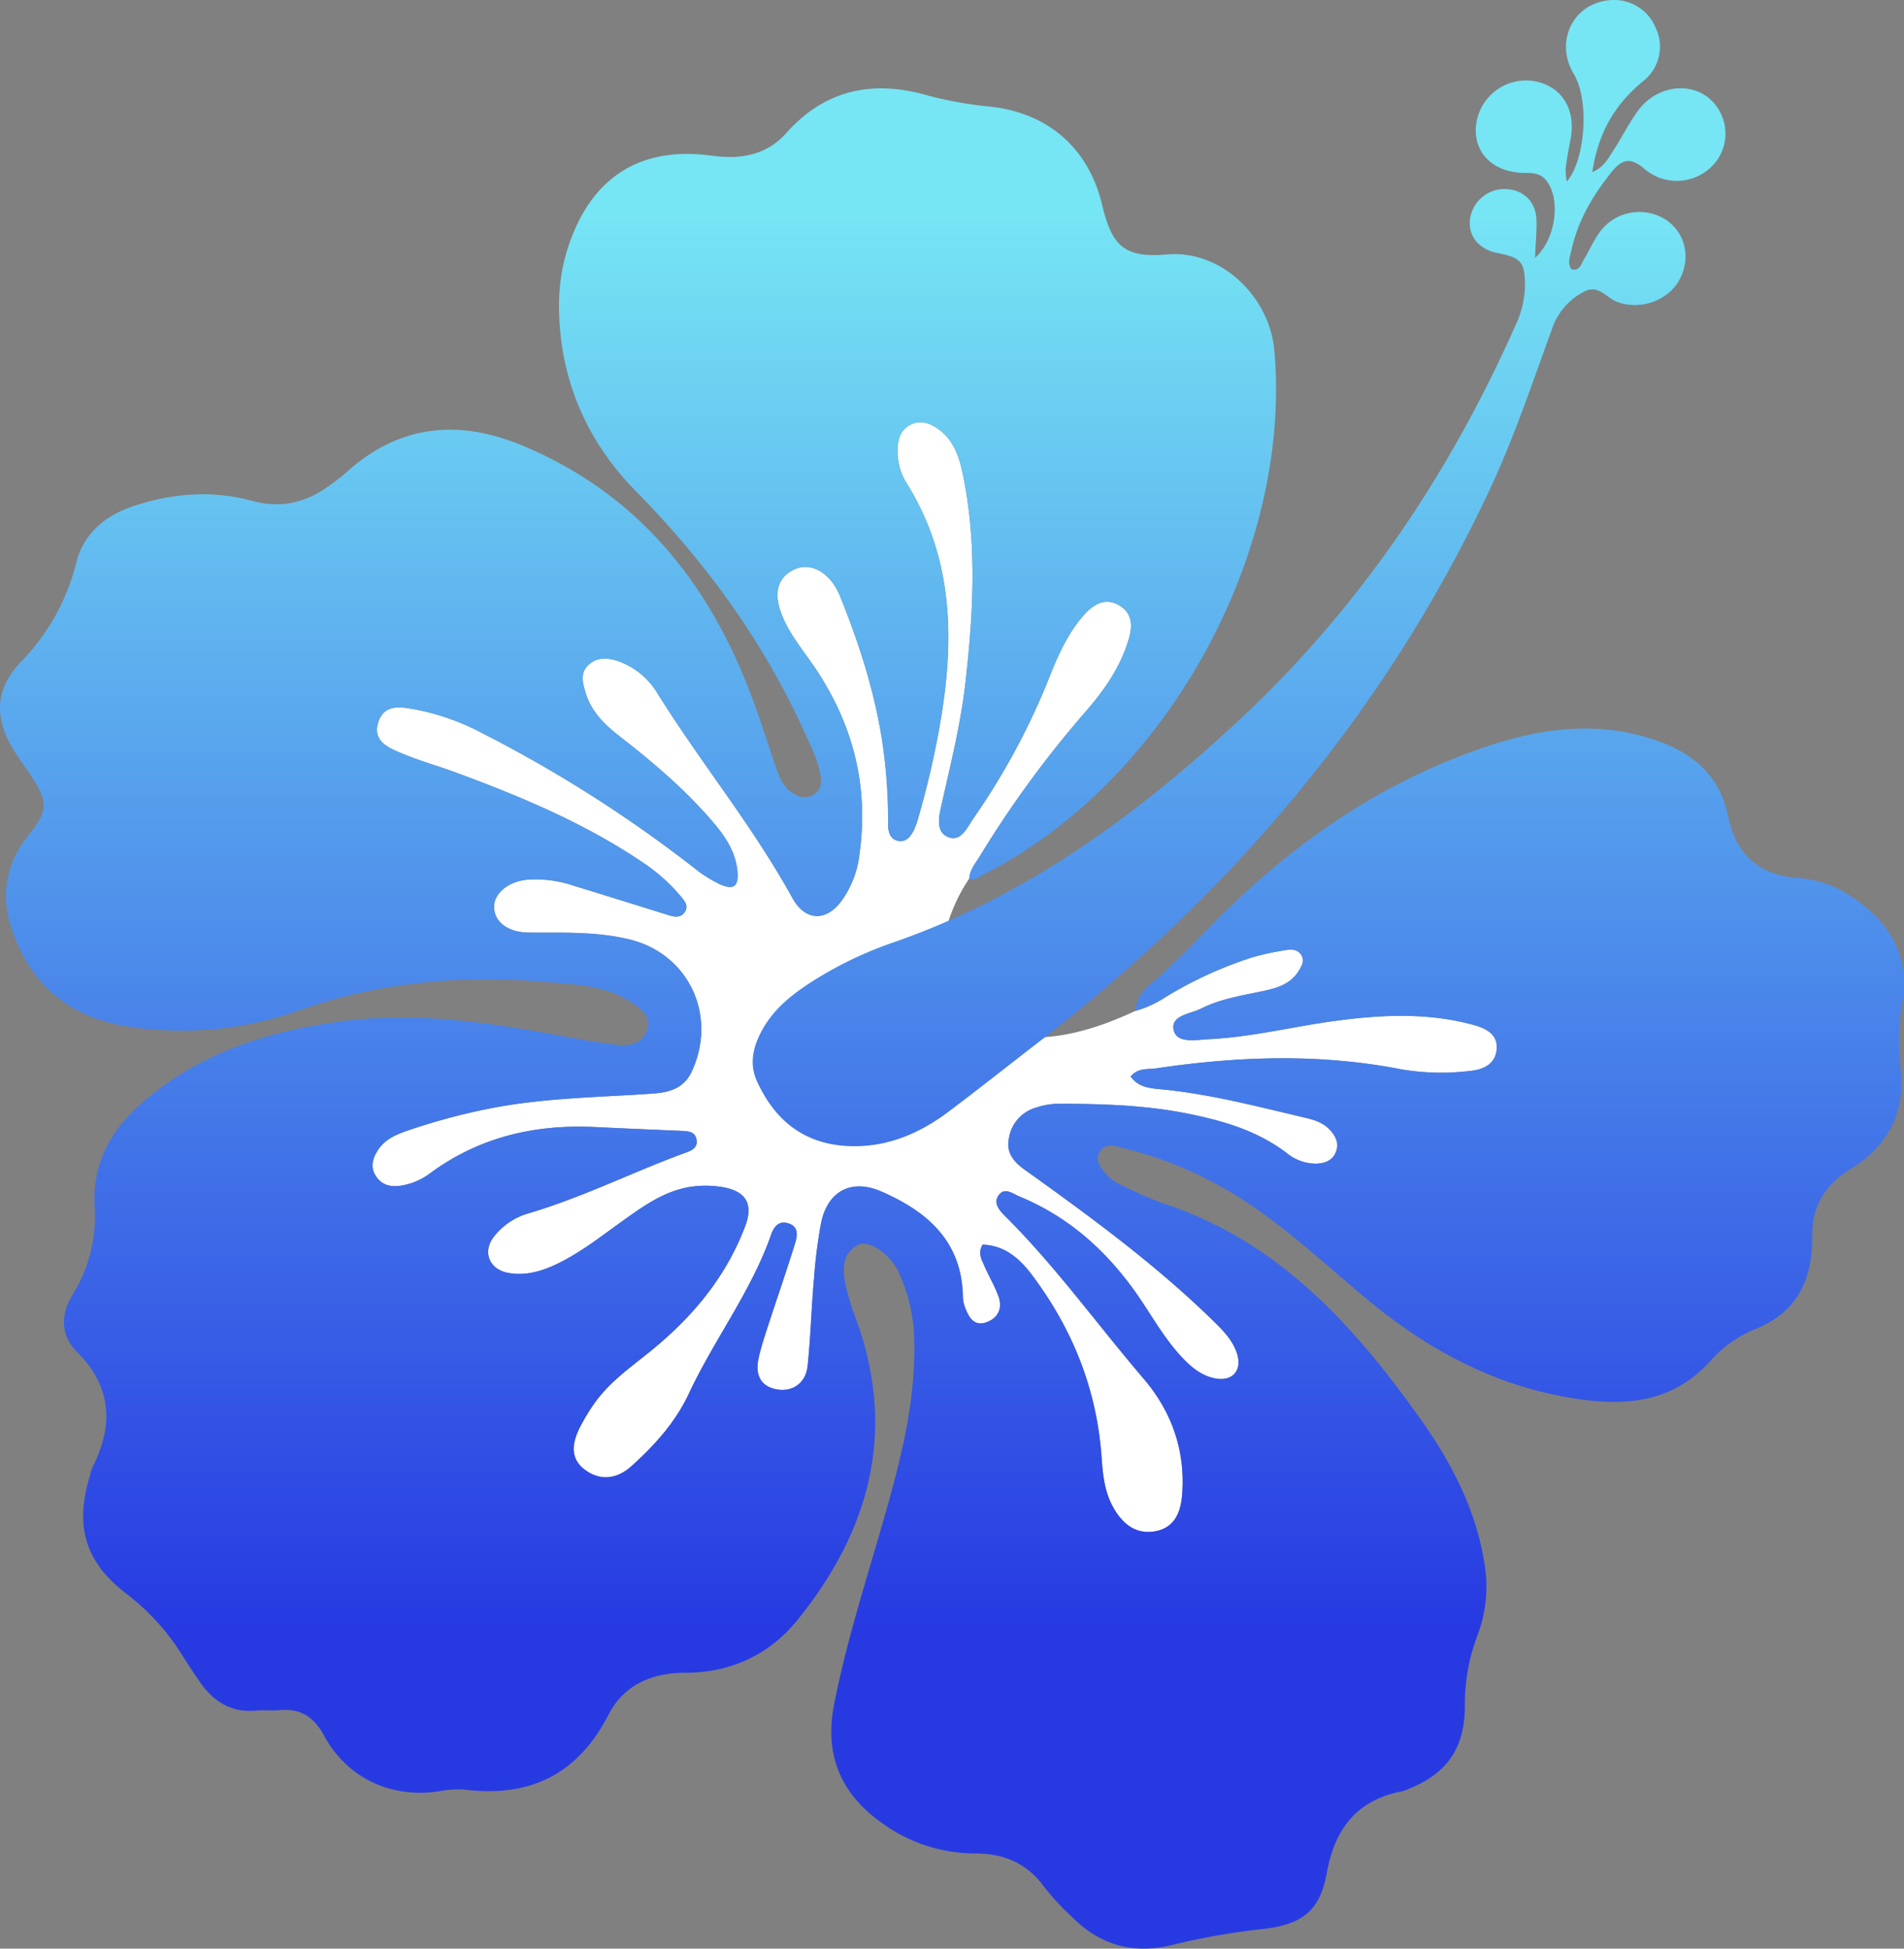
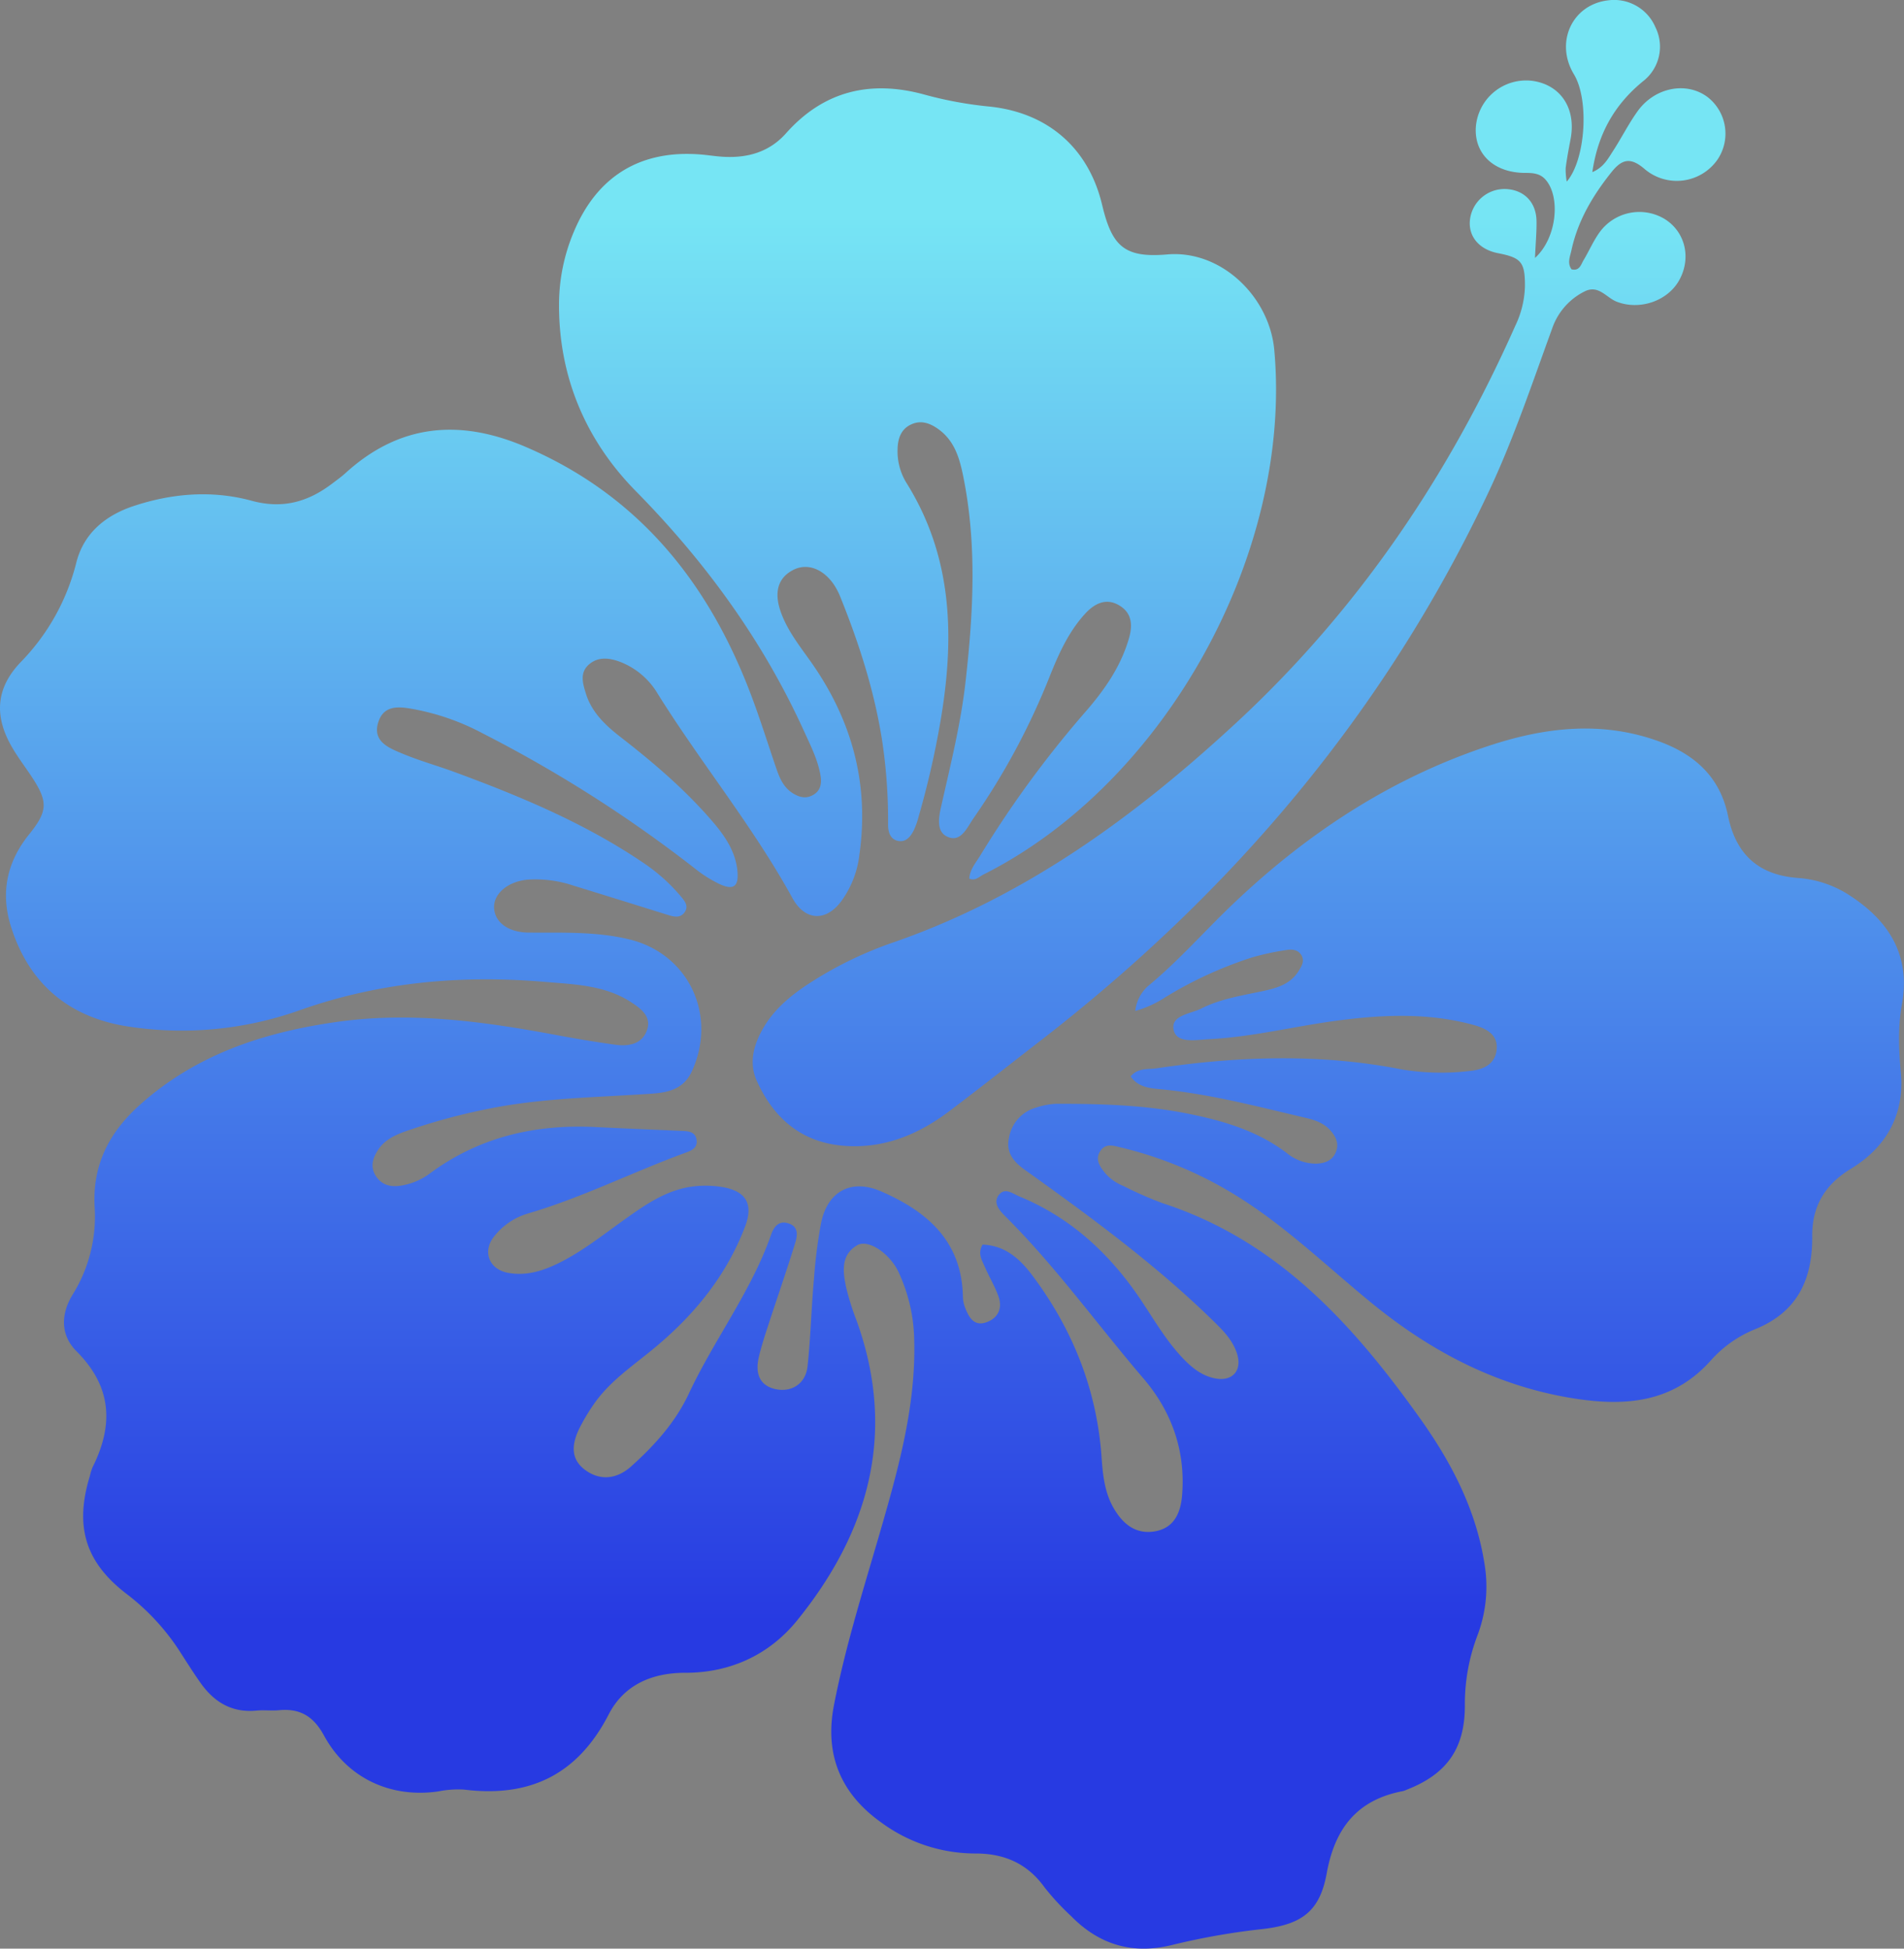
<svg xmlns="http://www.w3.org/2000/svg" viewBox="0 0 508.89 520.8">
  <rect x="0" y="0" width="508.89" height="520.8" fill="#808080" stroke="none" />
  <defs>
    <linearGradient id="linear-gradient" x1="254.44" y1="46.08" x2="254.44" y2="433.66" gradientUnits="userSpaceOnUse">
      <stop offset="0.03" stop-color="#76e5f4" />
      <stop offset="1" stop-color="#273ae2" />
    </linearGradient>
  </defs>
  <g id="Layer_2" data-name="Layer 2">
    <g id="Layer_1-2" data-name="Layer 1">
-       <path d="M255.15,269.2c-6.85-5.5-3.75-23.32,3.91-34.39.16-2.44,1.75-4.21,2.92-6.13a282.69,282.69,0,0,1,28-38.28c5.17-5.92,9.67-12.3,11.83-20.05,1-3.6.57-6.75-2.88-8.67s-6.47-.3-8.88,2.32c-4.47,4.87-7.12,10.82-9.53,16.87a186.93,186.93,0,0,1-20.29,37.77c-1.73,2.47-3.37,6.63-7,5-3.26-1.46-2.23-5.69-1.56-8.64,2.45-10.88,5.15-21.71,6.4-32.83,2.06-18.27,3.08-36.53-.6-54.74-1-5-2.36-9.75-6.86-12.87-2.17-1.51-4.48-2.29-7-1.16-2.83,1.25-3.63,3.83-3.71,6.58a16.09,16.09,0,0,0,2.37,9.08c12.57,20.09,12.89,41.88,9,64.25a234.13,234.13,0,0,1-5.71,24.82,21.74,21.74,0,0,1-1.32,3.76c-.85,1.69-2.1,3.28-4.22,2.85s-2.66-2.42-2.66-4.31A143.63,143.63,0,0,0,235.78,198c-2.07-13.24-6.12-25.9-11.11-38.28a18.25,18.25,0,0,0-1.83-3.54c-2.91-4.2-7.07-5.69-10.68-3.93-4.09,2-5.37,5.83-3.54,11.12,1.93,5.6,5.79,10.08,9.06,14.89,10.35,15.26,14.63,31.93,12,50.28A26.13,26.13,0,0,1,224.75,241c-4.2,5.49-9.72,5-13-1.06-10.54-19.16-24.47-36.09-36-54.59a20.08,20.08,0,0,0-10.2-8.53c-2.74-1-5.67-1.33-8.07.71-2.64,2.24-1.71,5.18-.87,7.9,1.57,5,5.23,8.43,9.21,11.53,9.1,7.06,17.82,14.53,25.27,23.37,3,3.62,5.52,7.55,6,12.41.41,4.18-1,5.31-4.87,3.5a35.05,35.05,0,0,1-6.71-4.29A353.73,353.73,0,0,0,129,196a64,64,0,0,0-17.82-6.35c-4-.75-8.56-1.62-10.11,3.49s3,6.83,6.61,8.33c4.44,1.85,9.12,3.15,13.64,4.81,17.7,6.51,35.05,13.74,50.74,24.4a48.11,48.11,0,0,1,9.68,8.62c1,1.23,2.46,2.66,1.31,4.41s-2.86,1.34-4.54.82c-8.42-2.62-16.84-5.26-25.27-7.84A31.79,31.79,0,0,0,141,235.1c-5.33.5-9.19,3.83-8.94,7.65s3.85,6.46,9.29,6.5c9,.06,18-.33,26.85,1.82,15.82,3.83,23.6,20.23,16.73,35.22-2.12,4.63-6,5.68-10.62,6-14.44,1-29,1.12-43.26,3.95a166.1,166.1,0,0,0-23.11,6.28c-2.7,1-5.23,2.28-6.86,4.76-1.45,2.19-2.21,4.55-.64,7s3.9,3,6.54,2.63a17.44,17.44,0,0,0,7.79-3.2c13.19-9.79,28.12-13.28,44.29-12.49,7.49.37,15,.67,22.47,1,2,.1,4.39-.07,4.67,2.61.24,2.28-1.91,2.86-3.62,3.49-13.9,5.14-27.19,11.82-41.45,16a18,18,0,0,0-9,6.05c-3.26,4-1.51,8.82,3.59,9.8,4.79.92,9.24-.45,13.51-2.54,6.33-3.11,11.8-7.49,17.49-11.55s11.48-8.16,18.7-9a27.16,27.16,0,0,1,7.95.24c6.2,1.14,8,4.68,5.76,10.52-5,13.13-13.53,23.55-24.25,32.45C169.2,365,163,369.1,158.73,375.26a53.38,53.38,0,0,0-3.84,6.42c-2.5,5.05-1.95,8.63,1.51,11.19,3.86,2.85,8.33,2.6,12.29-.95,6.25-5.6,11.85-11.81,15.43-19.47,6.77-14.48,16.69-27.31,22-42.53.66-1.89,1.93-3.75,4.45-3,3,.84,2.56,3.36,1.94,5.37-2.31,7.47-4.89,14.86-7.31,22.29-.88,2.69-1.75,5.39-2.39,8.14-1.1,4.73.52,7.68,4.45,8.54,4.29.94,8.07-1.41,8.58-6.1.84-7.78,1-15.62,1.72-23.42a131.88,131.88,0,0,1,1.89-14.85c1.73-8.58,8.14-11.92,16.06-8.47,12.36,5.38,21.56,13.32,21.85,28.14a8.59,8.59,0,0,0,.59,2.93c1,2.59,2.41,5.15,5.82,3.86,3.11-1.17,4.2-3.82,3.08-6.91-1-2.8-2.6-5.39-3.77-8.15-.68-1.6-1.8-3.25-.47-5.64,5.9.19,9.91,3.7,13.24,8.14,10.86,14.47,17.33,30.65,18.58,48.79.32,4.69.83,9.35,3.22,13.49s5.83,7.09,11,6.21,6.88-4.94,7.28-9.52c1-11.91-2.71-22.47-10.37-31.4C293.2,353.91,282.1,338.41,268.62,325c-1.55-1.54-3.27-3.56-1.64-5.65s3.74-.29,5.48.42c14.21,5.87,24.81,15.94,33.12,28.65,3.29,5,6.37,10.18,10.53,14.55,2.44,2.57,5.17,4.79,8.77,5.45,4.5.83,7.11-2.11,5.8-6.47-1-3.29-3.2-5.76-5.6-8.13-15.6-15.4-33.19-28.31-50.94-41-3-2.12-5.38-4.61-4.46-8.73A10.1,10.1,0,0,1,277,296a19.53,19.53,0,0,1,5.37-1c11.84,0,23.64.32,35.32,2.68,9.4,1.91,18.41,4.56,26.2,10.47a12.43,12.43,0,0,0,7.84,2.86c2.26-.07,4.35-.75,5.3-3.07s0-4.23-1.54-5.92c-1.78-1.94-4.16-2.71-6.61-3.28-12.81-3-25.53-6.38-38.69-7.62-2.83-.27-5.95-.51-8-3.42,1.94-2.37,4.64-1.84,6.92-2.18,21.88-3.24,43.73-4,65.61.31a63.8,63.8,0,0,0,17.95.42c3.53-.32,6.83-1.61,7.33-5.55.52-4.13-2.69-5.81-6.06-6.74-12.12-3.34-24.4-2.8-36.69-1.16-11.39,1.51-22.58,4.36-34.1,4.94-3.45.17-8.5,1.2-9.41-2.28-1.09-4.11,4.45-4.46,7.29-5.9,4.76-2.41,10.07-3.35,15.31-4.43,4.06-.84,8.29-1.67,10.74-5.6.76-1.22,1.68-2.63.78-4.19s-2.54-1.67-4-1.44a69.36,69.36,0,0,0-9.25,2,107.05,107.05,0,0,0-23.1,10.6,28.74,28.74,0,0,1-8.08,3.69C274.38,283.84,261.67,274.45,255.15,269.2Z" fill="#fff" />
      <path d="M259.06,234.81c.16-2.44,1.75-4.21,2.92-6.13a282.69,282.69,0,0,1,28-38.28c5.17-5.92,9.67-12.3,11.83-20.05,1-3.6.57-6.75-2.88-8.67s-6.47-.3-8.88,2.32c-4.47,4.87-7.12,10.82-9.53,16.87a186.93,186.93,0,0,1-20.29,37.77c-1.73,2.47-3.37,6.63-7,5-3.26-1.46-2.23-5.69-1.56-8.64,2.45-10.88,5.15-21.71,6.4-32.83,2.06-18.27,3.08-36.53-.6-54.74-1-5-2.36-9.75-6.86-12.87-2.17-1.51-4.48-2.29-7-1.16-2.83,1.25-3.63,3.83-3.71,6.58a16.09,16.09,0,0,0,2.37,9.08c12.57,20.09,12.89,41.88,9,64.25a234.13,234.13,0,0,1-5.71,24.82,21.74,21.74,0,0,1-1.32,3.76c-.85,1.69-2.1,3.28-4.22,2.85s-2.66-2.42-2.66-4.31A143.63,143.63,0,0,0,235.78,198c-2.07-13.24-6.12-25.9-11.11-38.28a18.25,18.25,0,0,0-1.83-3.54c-2.91-4.2-7.07-5.69-10.68-3.93-4.09,2-5.37,5.83-3.54,11.12,1.93,5.6,5.79,10.08,9.06,14.89,10.35,15.26,14.63,31.93,12,50.28A26.13,26.13,0,0,1,224.75,241c-4.2,5.49-9.72,5-13-1.06-10.54-19.16-24.47-36.09-36-54.59a20.08,20.08,0,0,0-10.2-8.53c-2.74-1-5.67-1.33-8.07.71-2.64,2.24-1.71,5.18-.87,7.9,1.57,5,5.23,8.43,9.21,11.53,9.1,7.06,17.82,14.53,25.27,23.37,3,3.62,5.52,7.55,6,12.41.41,4.18-1,5.31-4.87,3.5a35.05,35.05,0,0,1-6.71-4.29A353.73,353.73,0,0,0,129,196a64,64,0,0,0-17.82-6.35c-4-.75-8.56-1.62-10.11,3.49s3,6.83,6.61,8.33c4.44,1.85,9.12,3.15,13.64,4.81,17.7,6.51,35.05,13.74,50.74,24.4a48.11,48.11,0,0,1,9.68,8.62c1,1.23,2.46,2.66,1.31,4.41s-2.86,1.34-4.54.82c-8.42-2.62-16.84-5.26-25.27-7.84A31.79,31.79,0,0,0,141,235.1c-5.33.5-9.19,3.83-8.94,7.65s3.85,6.46,9.29,6.5c9,.06,18-.33,26.85,1.82,15.82,3.83,23.6,20.23,16.73,35.22-2.12,4.63-6,5.68-10.62,6-14.44,1-29,1.12-43.26,3.95a166.1,166.1,0,0,0-23.11,6.28c-2.7,1-5.23,2.28-6.86,4.76-1.45,2.19-2.21,4.55-.64,7s3.9,3,6.54,2.63a17.44,17.44,0,0,0,7.79-3.2c13.19-9.79,28.12-13.28,44.29-12.49,7.49.37,15,.67,22.47,1,2,.1,4.39-.07,4.67,2.61.24,2.28-1.91,2.86-3.62,3.49-13.9,5.14-27.19,11.82-41.45,16a18,18,0,0,0-9,6.05c-3.26,4-1.51,8.82,3.59,9.8,4.79.92,9.24-.45,13.51-2.54,6.33-3.11,11.8-7.49,17.49-11.55s11.48-8.16,18.7-9a27.16,27.16,0,0,1,7.95.24c6.2,1.14,8,4.68,5.76,10.52-5,13.13-13.53,23.55-24.25,32.45C169.2,365,163,369.1,158.73,375.26a53.38,53.38,0,0,0-3.84,6.42c-2.5,5.05-1.95,8.63,1.51,11.19,3.86,2.85,8.33,2.6,12.29-.95,6.25-5.6,11.85-11.81,15.43-19.47,6.77-14.48,16.69-27.31,22-42.53.66-1.89,1.93-3.75,4.45-3,3,.84,2.56,3.36,1.94,5.37-2.31,7.47-4.89,14.86-7.31,22.29-.88,2.69-1.75,5.39-2.39,8.14-1.1,4.73.52,7.68,4.45,8.54,4.29.94,8.07-1.41,8.58-6.1.84-7.78,1-15.62,1.72-23.42a131.88,131.88,0,0,1,1.89-14.85c1.73-8.58,8.14-11.92,16.06-8.47,12.36,5.38,21.56,13.32,21.85,28.14a8.59,8.59,0,0,0,.59,2.93c1,2.59,2.41,5.15,5.82,3.86,3.11-1.17,4.2-3.82,3.08-6.91-1-2.8-2.6-5.39-3.77-8.15-.68-1.6-1.8-3.25-.47-5.64,5.9.19,9.91,3.7,13.24,8.14,10.86,14.47,17.33,30.65,18.58,48.79.32,4.69.83,9.35,3.22,13.49s5.83,7.09,11,6.21,6.88-4.94,7.28-9.52c1-11.91-2.71-22.47-10.37-31.4C293.2,353.91,282.1,338.41,268.62,325c-1.55-1.54-3.27-3.56-1.64-5.65s3.74-.29,5.48.42c14.21,5.87,24.81,15.94,33.12,28.65,3.29,5,6.37,10.18,10.53,14.55,2.44,2.57,5.17,4.79,8.77,5.45,4.5.83,7.11-2.11,5.8-6.47-1-3.29-3.2-5.76-5.6-8.13-15.6-15.4-33.19-28.31-50.94-41-3-2.12-5.38-4.61-4.46-8.73A10.1,10.1,0,0,1,277,296a19.53,19.53,0,0,1,5.37-1c11.84,0,23.64.32,35.32,2.68,9.4,1.91,18.41,4.56,26.2,10.47a12.43,12.43,0,0,0,7.84,2.86c2.26-.07,4.35-.75,5.3-3.07s0-4.23-1.54-5.92c-1.78-1.94-4.16-2.71-6.61-3.28-12.81-3-25.53-6.38-38.69-7.62-2.83-.27-5.95-.51-8-3.42,1.94-2.37,4.64-1.84,6.92-2.18,21.88-3.24,43.73-4,65.61.31a63.8,63.8,0,0,0,17.95.42c3.53-.32,6.83-1.61,7.33-5.55.52-4.13-2.69-5.81-6.06-6.74-12.12-3.34-24.4-2.8-36.69-1.16-11.39,1.51-22.58,4.36-34.1,4.94-3.45.17-8.5,1.2-9.41-2.28-1.09-4.11,4.45-4.46,7.29-5.9,4.76-2.41,10.07-3.35,15.31-4.43,4.06-.84,8.29-1.67,10.74-5.6.76-1.22,1.68-2.63.78-4.19s-2.54-1.67-4-1.44a69.36,69.36,0,0,0-9.25,2,107.05,107.05,0,0,0-23.1,10.6,28.74,28.74,0,0,1-8.08,3.69,10.42,10.42,0,0,1,3.55-6.77C315,256.8,321.8,249,329.26,241.88c20.13-19.26,43-34.26,69.59-42.85,14.66-4.73,29.62-6.34,44.62-.86,9.57,3.5,16.26,9.53,18.39,19.9s8.24,15.89,18.94,16.6a29,29,0,0,1,14,4.93c10.31,6.82,15.85,16,13.54,28.79-1.11,6.14-.85,12.23-.29,18.41,1,11.23-4,19.88-13.33,25.56-7.05,4.28-10.43,10.11-10.36,18,.1,11.59-3.94,20.33-15.33,24.92a31.75,31.75,0,0,0-11.78,8.33c-9.82,11-22.15,12.29-35.68,10.28-20.91-3.11-38.82-12.44-55-25.66-11.72-9.6-22.64-20.2-35.55-28.31a105,105,0,0,0-31.63-13.29c-1.95-.47-4-1.12-5.38,1.11s0,4.1,1.39,5.82a12.56,12.56,0,0,0,4.86,3.41,99.9,99.9,0,0,0,10.52,4.62c30.71,10,50.92,32.43,68.85,57.62,8.38,11.79,14.94,24.4,17.17,38.95a36.8,36.8,0,0,1-2,19.15,51.6,51.6,0,0,0-3.28,18.57c0,11.49-4.86,18.31-15.58,22.46a5.63,5.63,0,0,1-.94.35c-12.21,2.31-18.21,9.85-20.41,22-1.84,10.14-6.65,13.59-16.79,14.84a186.53,186.53,0,0,0-24.1,4.19c-10.72,2.77-19.74.2-27.41-7.6a67.84,67.84,0,0,1-7.11-7.69c-4.6-6.41-10.82-9.07-18.47-9.06a42.42,42.42,0,0,1-25.2-8.3c-10.92-7.77-15.16-18.27-12.61-31.36,3.28-16.86,8.6-33.19,13.31-49.68,4.5-15.73,8.61-31.5,8.13-48.06a44.36,44.36,0,0,0-3.53-16.51,22,22,0,0,0-1.05-2.26c-2.59-4.66-7.91-8.05-10.73-6.35-4.35,2.62-3.75,7.06-2.89,11.17a69.53,69.53,0,0,0,2.83,9c10.75,29.94,3.3,56.39-16,80.16-7.47,9.17-17.92,13.93-29.89,13.9-9.08,0-16.42,3.4-20.39,11.12-8.3,16.11-21.08,22.26-38.61,20.1a26.83,26.83,0,0,0-7,.49c-12.69,1.81-24.28-3.53-30.49-14.95-2.8-5.15-6.41-7.29-12-6.76-2,.19-4-.09-6,.1-6.51.64-11.28-2.19-14.91-7.29-1.84-2.58-3.52-5.26-5.24-7.92a60.82,60.82,0,0,0-14.38-15.8C22.86,417.7,19.87,408.09,24,394.55a14.7,14.7,0,0,1,.73-2.39c5.67-11.31,5.2-21.53-4.27-31-4.3-4.29-4.29-9.9-1-15.23a39.44,39.44,0,0,0,5.83-23.4c-.59-11.21,3.85-19.84,12.08-27.23C52.27,281.94,70.16,276,89.45,273.21c20.1-2.95,39.86-.22,59.58,3.48q7.6,1.43,15.28,2.51c3.72.54,7.43-.12,8.68-4.08,1.16-3.65-2-5.78-4.61-7.46-6.9-4.37-14.9-4.57-22.66-5.23-22.31-1.9-44.17,0-65.5,7.53a94.07,94.07,0,0,1-46.36,4.33C18.46,271.83,7.83,263,3,247.86c-2.93-9.1-1.23-17.4,4.78-24.86,5.06-6.27,5.1-8.77.57-15.59-1.66-2.49-3.48-4.89-5-7.47C-1.58,191.6-1.23,184.05,5.5,177a58.21,58.21,0,0,0,14.9-26.65c2-7.88,7.81-12.62,15.36-15.12,10.36-3.42,21-4.25,31.53-1.39,8.25,2.25,15.06.3,21.5-4.6,1.19-.9,2.42-1.78,3.53-2.78,14.5-13.22,30.65-14.56,48.23-7,29.9,12.84,48.56,35.9,59.93,65.6,2.56,6.68,4.68,13.52,7,20.3.87,2.56,1.91,5,4.28,6.56,1.76,1.14,3.62,1.69,5.63.51s2.26-3.15,1.9-5.23c-.71-4.15-2.6-7.85-4.33-11.65-11-24.22-26.33-45.29-45-64.27-13.38-13.58-20.62-30.51-20.55-50a50,50,0,0,1,4-19.42c6.2-14.72,17.64-21.76,33.53-20.6,2.16.16,4.3.53,6.46.65,6.47.35,12.25-1.29,16.69-6.29,10.19-11.46,22.78-14.3,37.21-10.28a103.13,103.13,0,0,0,17.17,3.14c15.67,1.63,26.51,11.17,30.1,26.28C297.2,65.8,300.49,69,312,68c14.43-1.23,27.29,11.33,28.58,25.52,4.93,54.21-29.06,115.81-77.8,140.25C261.67,234.34,260.66,235.53,259.06,234.81ZM410.67,59.07c-.08-5-3.26-8.24-8-8.54a9.31,9.31,0,0,0-9.78,8.13c-.54,4.46,2.4,8,7.45,9,6.3,1.22,7.25,2.41,7.24,8.83A25.94,25.94,0,0,1,405,87.07c-17.87,40.22-42.1,76-74.47,106-27.08,25.08-56.52,46.62-91.9,58.85a102.49,102.49,0,0,0-21.56,10.4c-5.4,3.43-10.32,7.36-13.45,13.12-2.33,4.29-3.41,8.88-1.35,13.43,4.57,10.15,12.13,16.6,23.63,17.39,10.51.72,19.62-3.09,27.82-9.28s16.09-12.43,24.13-18.65c51.32-39.67,92.23-87.85,120-146.8,6.69-14.19,11.63-29,17-43.73a17.32,17.32,0,0,1,8.67-9.91c3.72-1.87,5.78,1.64,8.55,2.73,6.15,2.42,13.78-.15,16.85-5.93,3.17-5.94,1.43-12.84-4.08-16.21a13.12,13.12,0,0,0-17.36,3.67c-1.64,2.29-2.76,4.93-4.22,7.36-.71,1.17-1.06,3-3.23,2.47-1.24-1.73-.35-3.51,0-5.21,1.71-7.83,5.67-14.48,10.62-20.69,2.85-3.59,5.14-4.15,8.92-.9A13.26,13.26,0,0,0,459,42.72a12.39,12.39,0,0,0-2.41-16.62c-5.61-4.41-14.22-2.88-18.89,3.61-2.42,3.37-4.3,7.13-6.56,10.62-1.36,2.08-2.55,4.43-5.55,5.67,1.49-10.22,5.89-18,13.51-24.25a11.69,11.69,0,0,0,3.37-14.43A12,12,0,0,0,430,.07c-9.73,1-14.53,11.19-9.32,19.81,4.12,6.81,3.13,22.8-1.93,28.66a18.62,18.62,0,0,1-.29-3.59c.33-2.63.84-5.25,1.33-7.86,1.5-8.07-2.61-14.37-10.13-15.47A13.48,13.48,0,0,0,394.45,34c-.44,7.18,4.91,12.2,13.17,12.21,2.08,0,4,.12,5.46,1.8,4.05,4.54,3.09,15.61-2.82,20.93C410.44,64.9,410.72,62,410.67,59.07Z" fill="url(#linear-gradient)" />
    </g>
  </g>
</svg>